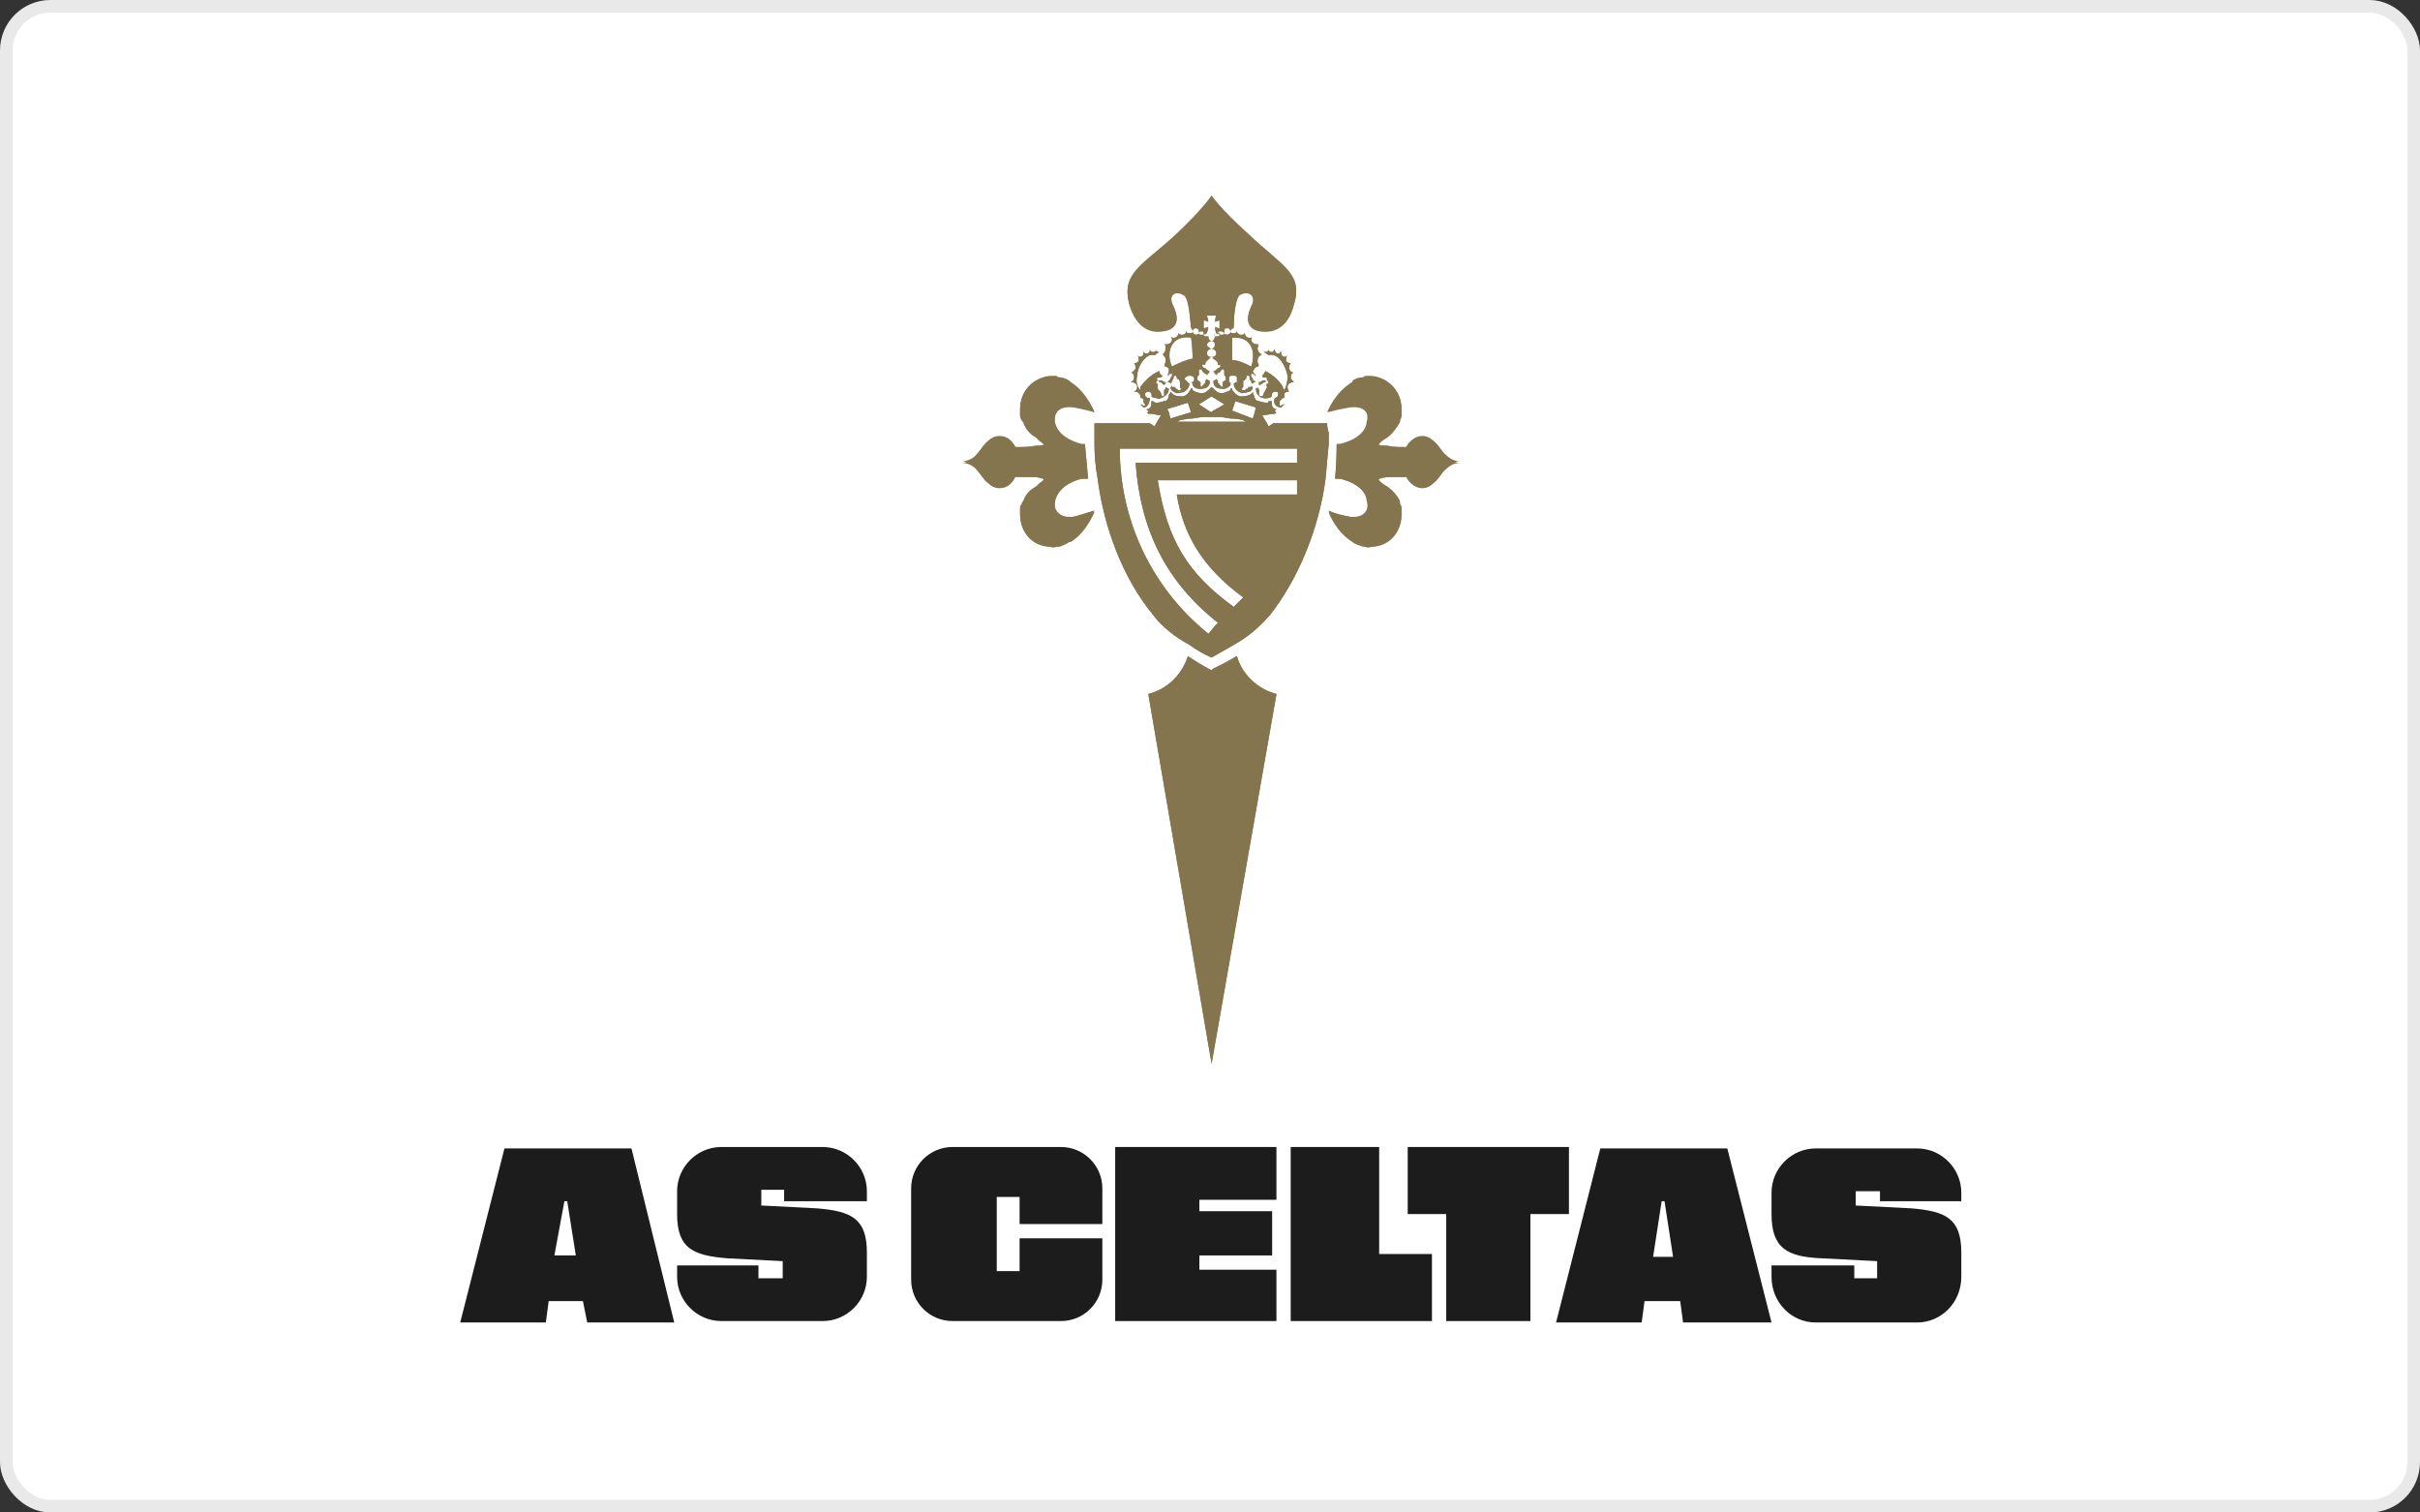
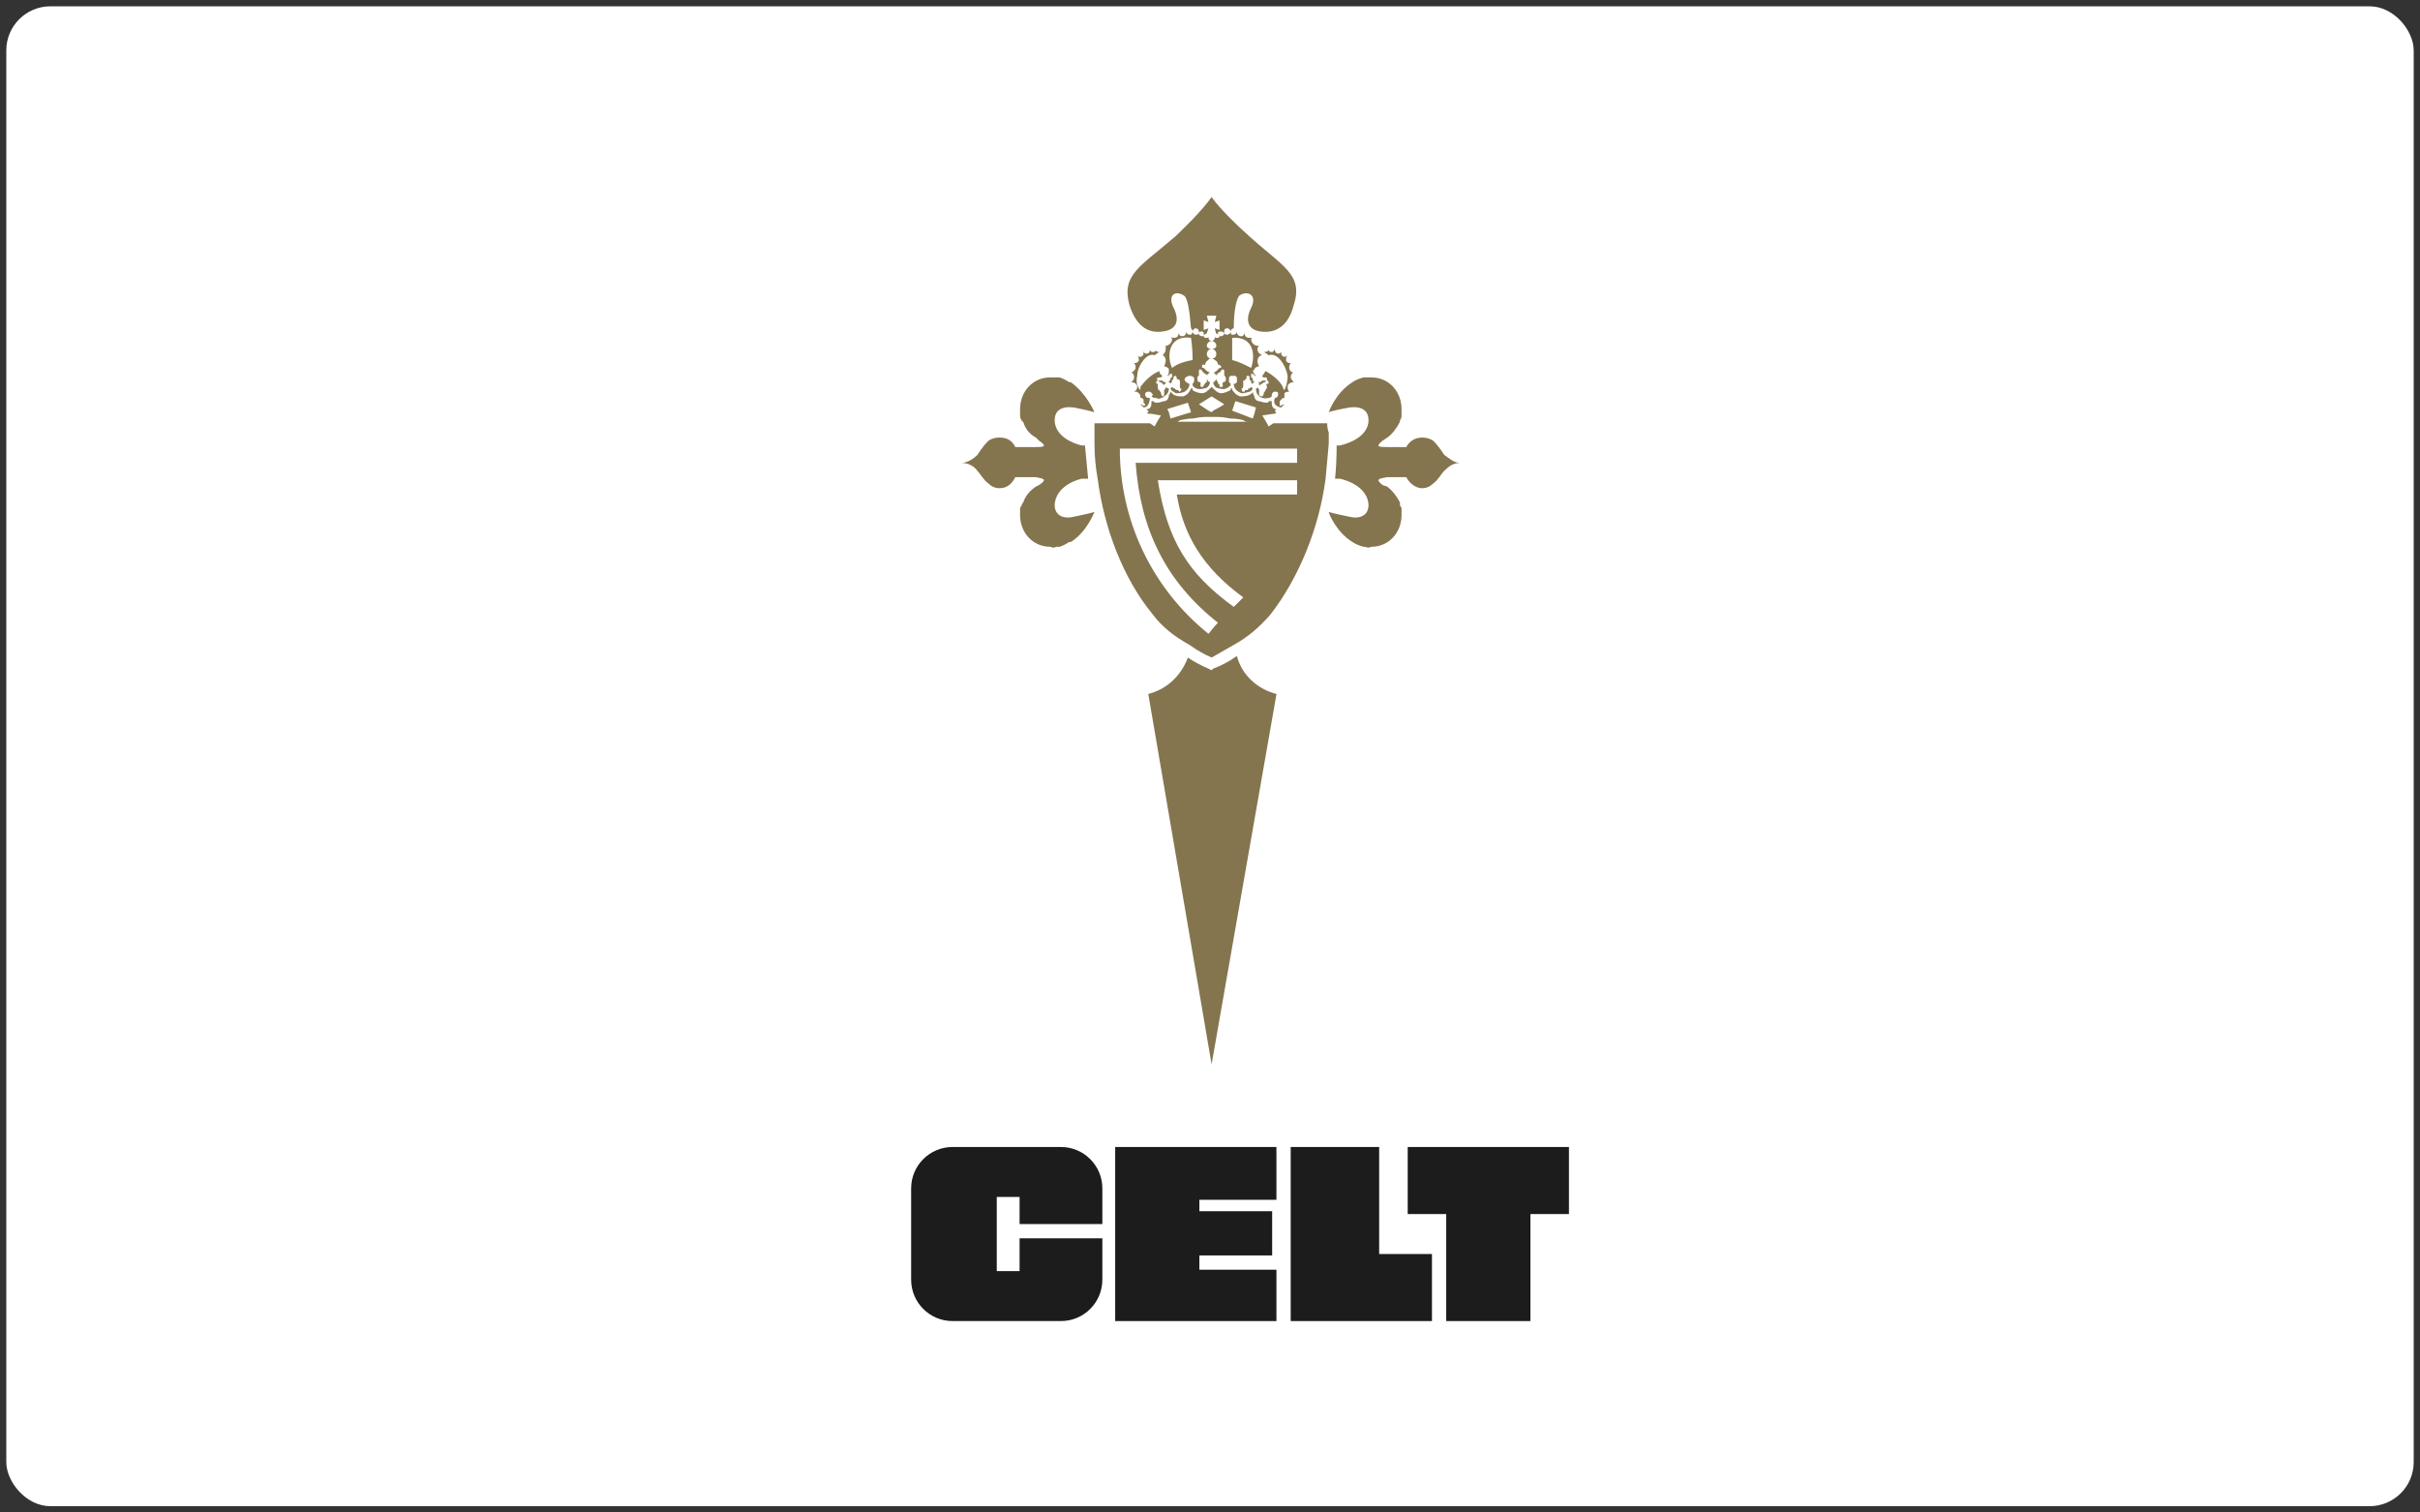
<svg xmlns="http://www.w3.org/2000/svg" width="192" height="120" viewBox="0 0 192 120" fill="none">
  <rect x="0" y="0" width="192" height="120" fill="#333333" stroke="none" />
  <rect x="0.5" y="0.5" width="191" height="119" rx="3.5" fill="white" />
-   <rect x="0.5" y="0.5" width="191" height="119" rx="3.5" stroke="#E9E9E9" />
-   <path fill-rule="evenodd" clip-rule="evenodd" d="M133.306 103.228H130.476L130.25 104.926H123.457L126.967 91.115H137.042L140.551 104.926H133.533L133.306 103.228ZM132.74 99.719L132.061 95.304H131.834L131.155 99.719H132.74ZM140.551 100.398H147.117V101.417H148.929V100.059L144.514 99.832C141.797 99.719 140.551 99.04 140.551 96.323V94.625C140.551 92.7 142.136 91.115 144.061 91.115H152.099C154.023 91.115 155.608 92.7 155.608 94.625V95.304H149.155V94.511H147.231V95.644L151.646 95.87C154.363 96.096 155.608 96.662 155.608 99.379V101.304C155.608 103.342 154.023 104.926 152.099 104.926H144.061C142.136 104.926 140.551 103.342 140.551 101.304V100.398ZM46.249 103.228H43.532L43.306 104.926H36.514L40.023 91.115H50.099L53.495 104.926H46.589L46.249 103.228ZM45.684 99.606L45.004 95.304H44.778L43.985 99.606H45.684ZM53.721 100.398H60.174V101.417H62.099V100.059L57.684 99.832C54.967 99.606 53.721 99.04 53.721 96.323V94.511C53.721 92.587 55.306 91.002 57.231 91.002H65.268C67.193 91.002 68.778 92.587 68.778 94.511V95.304H62.212V94.398H60.401V95.644L64.816 95.87C67.532 96.096 68.778 96.662 68.778 99.379V101.304C68.778 103.228 67.193 104.813 65.268 104.813H57.231C55.306 104.813 53.721 103.228 53.721 101.304V100.398Z" fill="#1C1C1C" />
  <path d="M75.572 91.002C73.761 91.002 72.289 92.474 72.289 94.285V101.53C72.289 103.342 73.761 104.813 75.572 104.813H84.176C85.987 104.813 87.459 103.342 87.459 101.53V98.247H80.893V100.851H79.082V94.964H80.893V97.115H87.459V94.285C87.459 92.474 85.987 91.002 84.176 91.002H75.572Z" fill="#1C1C1C" />
  <path d="M95.157 96.096V95.191H101.27V91.002H88.478V104.813H101.27V100.738H95.157V99.606H100.931V96.096H95.157Z" fill="#1C1C1C" />
  <path d="M113.61 104.813V99.493H109.421V91.002H102.403V104.813H113.61Z" fill="#1C1C1C" />
  <path d="M121.421 96.323H124.478V91.002H111.686V96.323H114.742V104.813H121.421V96.323Z" fill="#1C1C1C" />
  <path fill-rule="evenodd" clip-rule="evenodd" d="M89.597 24.166C88.969 21.78 90.476 21.152 93.239 18.767C95.499 16.632 96.127 15.627 96.127 15.627C96.127 15.627 96.755 16.632 99.141 18.767C101.778 21.152 103.41 21.78 102.657 24.166C102.155 26.176 100.899 26.427 100.02 26.301C99.015 26.176 98.764 25.422 99.266 24.418C99.769 23.413 99.015 23.036 98.387 23.413C98.136 23.538 97.885 24.543 97.885 26.05C97.759 26.05 97.634 26.176 97.634 26.301C97.634 26.469 97.676 26.552 97.759 26.552C97.843 26.552 97.885 26.552 97.885 26.552C98.01 26.552 98.136 26.427 98.136 26.301C98.136 26.552 98.262 26.678 98.513 26.678C98.597 26.678 98.68 26.594 98.764 26.427C98.764 26.427 98.764 26.469 98.764 26.552C98.764 26.678 98.89 26.804 99.141 26.804C99.224 26.804 99.308 26.804 99.392 26.804C99.308 26.804 99.266 26.845 99.266 26.929C99.266 27.18 99.517 27.431 99.769 27.431C99.769 27.431 99.811 27.431 99.894 27.431C99.811 27.515 99.769 27.599 99.769 27.683C99.769 27.934 99.894 28.059 100.145 28.185C99.894 28.185 99.769 28.436 99.769 28.687C99.769 28.771 99.811 28.897 99.894 29.064C99.769 29.064 99.517 29.19 99.517 29.315C99.434 29.399 99.392 29.441 99.392 29.441C99.476 29.608 99.559 29.734 99.643 29.817C99.559 29.817 99.517 29.817 99.517 29.817C99.517 29.692 99.517 29.692 99.392 29.692C99.308 29.608 99.266 29.608 99.266 29.692C99.266 29.692 99.266 29.734 99.266 29.817C99.266 29.817 99.266 29.817 99.266 29.943C99.392 29.943 99.392 30.069 99.392 30.069C99.392 30.194 99.392 30.194 99.517 30.32H99.643C99.476 30.32 99.392 30.362 99.392 30.445C99.308 30.445 99.266 30.404 99.266 30.32C99.266 30.32 99.266 30.278 99.266 30.194C99.183 30.194 99.141 30.152 99.141 30.069C99.141 30.069 99.141 30.027 99.141 29.943C99.141 29.859 99.099 29.817 99.015 29.817C98.89 29.817 98.89 29.817 98.89 30.069C98.806 30.069 98.764 30.11 98.764 30.194C98.764 30.194 98.722 30.194 98.638 30.194C98.638 30.194 98.638 30.236 98.638 30.32C98.638 30.32 98.638 30.404 98.638 30.571C98.638 30.571 98.638 30.613 98.638 30.697C98.513 30.822 98.638 30.822 98.513 30.822C98.513 30.948 98.513 31.073 98.638 31.073C98.722 31.073 98.764 31.073 98.764 31.073C98.764 30.99 98.764 30.948 98.764 30.948C98.848 30.948 98.89 30.948 98.89 30.948C98.89 30.948 98.931 30.948 99.015 30.948C99.015 30.864 99.015 30.822 99.015 30.822C99.099 30.822 99.141 30.822 99.141 30.822L99.266 30.697C99.35 30.78 99.392 30.822 99.392 30.822C99.308 30.99 99.224 31.073 99.141 31.073C98.89 31.157 98.68 31.199 98.513 31.199C98.136 31.073 97.885 30.822 97.885 30.445C97.969 30.445 98.01 30.445 98.01 30.445C98.01 30.445 98.052 30.404 98.136 30.32C98.136 30.32 98.136 30.278 98.136 30.194V30.069C98.136 29.985 98.136 29.943 98.136 29.943C98.052 29.859 98.01 29.817 98.01 29.817C98.01 29.817 97.969 29.817 97.885 29.817C97.801 29.817 97.759 29.817 97.759 29.817C97.759 29.817 97.718 29.817 97.634 29.817C97.634 29.817 97.592 29.859 97.508 29.943C97.508 29.943 97.508 29.985 97.508 30.069C97.508 30.152 97.508 30.194 97.508 30.194C97.508 30.278 97.508 30.32 97.508 30.32C97.592 30.404 97.634 30.445 97.634 30.445C97.634 30.529 97.634 30.571 97.634 30.571C97.383 30.822 97.131 30.948 96.755 30.822C96.378 30.822 96.252 30.445 96.252 30.32C96.336 30.32 96.42 30.236 96.504 30.069C96.504 30.152 96.545 30.236 96.629 30.32C96.629 30.32 96.629 30.362 96.629 30.445C96.713 30.445 96.755 30.487 96.755 30.571C96.755 30.571 96.755 30.613 96.755 30.697C96.755 30.697 96.797 30.697 96.88 30.697C96.964 30.697 97.006 30.697 97.006 30.697C97.006 30.697 97.006 30.655 97.006 30.571C97.006 30.571 97.006 30.445 97.006 30.32C97.09 30.32 97.131 30.32 97.131 30.32C97.215 30.236 97.257 30.194 97.257 30.194C97.257 30.11 97.257 30.069 97.257 30.069C97.257 29.901 97.215 29.817 97.131 29.817C97.131 29.817 97.131 29.776 97.131 29.692C97.131 29.692 97.131 29.566 97.131 29.441C97.131 29.357 97.09 29.315 97.006 29.315C96.922 29.315 96.88 29.357 96.88 29.441C96.88 29.441 96.838 29.483 96.755 29.566C96.671 29.566 96.629 29.566 96.629 29.566C96.629 29.65 96.629 29.692 96.629 29.692C96.545 29.692 96.504 29.692 96.504 29.692C96.504 29.776 96.504 29.817 96.504 29.817C96.42 29.65 96.336 29.566 96.252 29.566C96.378 29.566 96.504 29.441 96.504 29.441C96.629 29.315 96.629 29.315 96.755 29.19C96.838 29.19 96.88 29.19 96.88 29.19V29.064C96.88 29.064 96.838 29.022 96.755 28.938C96.755 28.938 96.713 28.938 96.629 28.938C96.629 28.771 96.545 28.645 96.378 28.562C96.294 28.478 96.21 28.436 96.127 28.436C96.378 28.436 96.504 28.311 96.504 28.059C96.504 27.934 96.378 27.683 96.127 27.683C96.378 27.683 96.504 27.557 96.504 27.431C96.504 27.18 96.252 27.055 96.127 27.055C96.001 27.055 95.75 27.18 95.75 27.431C95.75 27.557 95.876 27.683 96.127 27.683C95.876 27.683 95.75 27.934 95.75 28.059C95.75 28.311 95.876 28.436 96.127 28.436C95.959 28.436 95.876 28.478 95.876 28.562C95.708 28.645 95.624 28.771 95.624 28.938C95.541 28.938 95.457 28.938 95.373 28.938C95.373 29.022 95.373 29.064 95.373 29.064V29.19C95.373 29.19 95.415 29.19 95.499 29.19C95.624 29.315 95.624 29.315 95.75 29.441C95.75 29.441 95.834 29.483 96.001 29.566C95.918 29.566 95.834 29.65 95.75 29.817C95.75 29.817 95.75 29.776 95.75 29.692C95.624 29.692 95.624 29.692 95.499 29.566C95.415 29.483 95.373 29.441 95.373 29.441C95.373 29.315 95.248 29.315 95.248 29.315C95.122 29.315 95.122 29.315 95.122 29.441C95.122 29.566 95.122 29.692 95.122 29.692C95.122 29.776 95.122 29.817 95.122 29.817C94.997 29.817 94.997 29.943 94.997 30.069C94.997 30.32 95.122 30.32 95.248 30.32C95.248 30.445 95.248 30.571 95.248 30.571C95.248 30.697 95.248 30.697 95.373 30.697C95.457 30.697 95.499 30.655 95.499 30.571C95.624 30.445 95.624 30.32 95.75 30.32C95.75 30.236 95.75 30.152 95.75 30.069C95.834 30.236 95.918 30.32 96.001 30.32C96.001 30.445 95.876 30.822 95.499 30.822C95.122 30.948 94.745 30.822 94.62 30.571C94.62 30.571 94.62 30.529 94.62 30.445C94.704 30.362 94.745 30.278 94.745 30.194C94.745 30.194 94.745 30.152 94.745 30.069C94.745 29.943 94.62 29.817 94.369 29.817C94.243 29.817 93.992 29.943 93.992 30.069C93.992 30.152 93.992 30.194 93.992 30.194C94.118 30.32 94.243 30.445 94.369 30.445C94.369 30.697 94.243 30.906 93.992 31.073C93.825 31.157 93.615 31.199 93.364 31.199C93.28 31.199 93.197 31.157 93.113 31.073C93.029 31.073 92.945 30.99 92.862 30.822C92.862 30.822 92.904 30.78 92.987 30.697C93.113 30.822 93.113 30.822 93.239 30.822C93.239 30.948 93.364 30.948 93.49 30.948C93.49 30.948 93.49 31.073 93.615 31.073C93.615 31.073 93.741 30.948 93.741 30.822C93.615 30.822 93.615 30.822 93.615 30.697V30.571C93.615 30.32 93.615 30.32 93.615 30.194C93.49 30.069 93.364 30.069 93.364 30.069C93.364 29.817 93.239 29.817 93.239 29.817C93.239 29.817 93.113 29.817 93.113 29.943C93.113 30.027 93.071 30.11 92.987 30.194C92.987 30.278 92.945 30.362 92.862 30.445C92.862 30.362 92.778 30.32 92.611 30.32H92.736C92.736 30.194 92.862 30.194 92.862 30.069C92.862 30.069 92.862 29.943 92.987 29.943C92.987 29.817 92.987 29.817 92.987 29.817C92.987 29.734 92.987 29.692 92.987 29.692C92.987 29.608 92.945 29.608 92.862 29.692C92.736 29.692 92.736 29.692 92.736 29.817C92.736 29.817 92.694 29.817 92.611 29.817C92.694 29.734 92.736 29.608 92.736 29.441C92.736 29.357 92.736 29.315 92.736 29.315C92.736 29.19 92.485 29.064 92.359 29.064C92.443 28.897 92.485 28.729 92.485 28.562C92.485 28.436 92.359 28.185 92.234 28.185C92.359 28.059 92.485 27.934 92.485 27.683C92.485 27.599 92.485 27.515 92.485 27.431C92.736 27.431 92.987 27.18 92.987 26.929C92.987 26.845 92.945 26.762 92.862 26.678C92.945 26.762 93.029 26.804 93.113 26.804C93.364 26.804 93.49 26.678 93.49 26.552C93.49 26.469 93.49 26.427 93.49 26.427C93.573 26.594 93.657 26.678 93.741 26.678C93.992 26.678 94.118 26.552 94.118 26.301C94.118 26.427 94.243 26.552 94.369 26.552C94.452 26.552 94.494 26.552 94.494 26.552C94.578 26.469 94.62 26.385 94.62 26.301C94.62 26.218 94.578 26.134 94.494 26.05C94.369 24.669 94.243 23.538 93.866 23.413C93.239 23.036 92.611 23.413 93.113 24.418C93.615 25.422 93.364 26.176 92.234 26.301C91.355 26.427 90.225 26.176 89.597 24.166ZM95.122 26.427C95.122 26.427 95.122 26.469 95.122 26.552C95.122 26.552 95.248 26.678 95.373 26.678C95.457 26.678 95.499 26.636 95.499 26.552C95.499 26.427 95.499 26.301 95.373 26.301C95.206 26.301 95.122 26.343 95.122 26.427ZM95.499 26.176L95.876 26.05L95.75 26.427C95.666 26.511 95.583 26.552 95.499 26.552C95.499 26.636 95.499 26.678 95.499 26.678C95.499 26.804 95.624 26.804 95.75 26.804C95.834 26.804 95.876 26.762 95.876 26.678C95.876 26.762 95.876 26.804 95.876 26.804C95.876 26.929 96.001 27.055 96.127 27.055C96.252 27.055 96.378 26.929 96.378 26.804C96.378 26.804 96.378 26.762 96.378 26.678C96.378 26.678 96.336 26.678 96.252 26.678H96.378C96.378 26.762 96.42 26.804 96.504 26.804C96.629 26.804 96.755 26.804 96.755 26.678C96.755 26.678 96.755 26.636 96.755 26.552C96.671 26.552 96.587 26.511 96.504 26.427C96.504 26.427 96.504 26.469 96.504 26.552L96.378 26.05L96.755 26.176V25.422L96.378 25.548L96.504 25.046H95.75L95.876 25.548L95.499 25.422V26.176ZM96.629 26.427C96.629 26.511 96.671 26.552 96.755 26.552C96.755 26.636 96.797 26.678 96.88 26.678C97.006 26.678 97.131 26.552 97.131 26.427C97.048 26.343 96.964 26.301 96.88 26.301C96.755 26.301 96.629 26.301 96.629 26.427ZM97.131 26.301C97.131 26.385 97.131 26.427 97.131 26.427C97.131 26.511 97.215 26.552 97.383 26.552C97.508 26.552 97.634 26.427 97.634 26.301C97.634 26.176 97.508 26.05 97.383 26.05C97.131 26.05 97.131 26.176 97.131 26.301ZM97.759 28.562C98.262 28.687 98.764 28.938 99.266 29.19C99.643 28.059 99.392 26.678 97.759 26.804C97.759 27.39 97.759 27.976 97.759 28.562ZM94.62 28.562C94.62 27.976 94.578 27.39 94.494 26.804C92.862 26.552 92.485 28.059 92.987 29.19C93.49 28.813 93.992 28.687 94.62 28.562ZM94.62 26.301C94.62 26.427 94.745 26.552 94.871 26.552C95.038 26.552 95.122 26.511 95.122 26.427C95.122 26.427 95.122 26.385 95.122 26.301C95.122 26.176 94.997 26.05 94.871 26.05C94.745 26.05 94.62 26.176 94.62 26.301ZM101.276 55.059L96.127 84.445L91.104 55.059C92.611 54.682 93.741 53.552 94.243 52.171C94.745 52.506 95.29 52.799 95.876 53.05L96.127 53.175L96.252 53.05C96.922 52.799 97.55 52.464 98.136 52.045C98.513 53.552 99.769 54.682 101.276 55.059ZM83.694 33.585C83.945 34.966 85.829 35.343 85.829 35.343H86.08C86.164 36.264 86.248 37.143 86.332 37.98H85.829C85.829 37.98 83.945 38.357 83.694 39.864C83.569 40.743 84.197 41.245 85.201 40.994C86.457 40.743 86.834 40.617 86.834 40.617C86.834 40.617 86.206 42.25 84.95 43.003H84.825C84.573 43.171 84.322 43.296 84.071 43.38C83.987 43.38 83.904 43.38 83.82 43.38C83.653 43.464 83.485 43.464 83.318 43.38C81.936 43.38 80.932 42.25 80.932 40.868C80.932 40.701 80.932 40.534 80.932 40.366C80.932 40.282 80.974 40.199 81.057 40.115C81.057 40.031 81.099 39.948 81.183 39.864C81.35 39.362 81.685 38.943 82.187 38.608L82.439 38.483C83.192 37.98 82.69 37.98 82.187 37.855C81.685 37.855 80.806 37.855 80.555 37.855C80.304 38.357 79.927 38.734 79.299 38.734C78.964 38.734 78.671 38.608 78.42 38.357C78.043 38.106 77.792 37.603 77.541 37.352C77.29 36.976 76.787 36.724 76.285 36.724C76.787 36.724 77.29 36.348 77.541 36.096C77.792 35.72 78.043 35.343 78.42 34.966C78.671 34.799 78.964 34.715 79.299 34.715C79.927 34.715 80.304 34.966 80.555 35.469C80.806 35.469 81.685 35.469 82.187 35.469C82.69 35.469 83.192 35.469 82.439 34.966L82.187 34.715C81.685 34.464 81.308 33.962 81.183 33.459C81.099 33.459 81.057 33.417 81.057 33.334C80.974 33.25 80.932 33.124 80.932 32.957C80.932 32.79 80.932 32.622 80.932 32.455C80.932 31.073 81.936 29.943 83.318 29.943C83.485 29.943 83.653 29.943 83.82 29.943C83.904 29.943 83.987 29.943 84.071 29.943C84.322 30.027 84.573 30.152 84.825 30.32H84.95C86.206 31.199 86.834 32.706 86.834 32.706C86.834 32.706 86.457 32.58 85.201 32.329C84.197 32.203 83.569 32.58 83.694 33.585ZM115.843 36.724C115.341 36.724 114.964 36.976 114.587 37.352C114.336 37.603 114.085 38.106 113.708 38.357C113.457 38.608 113.164 38.734 112.829 38.734C112.327 38.734 111.824 38.357 111.573 37.855C111.322 37.855 110.443 37.855 110.066 37.855C109.438 37.98 109.062 37.98 109.689 38.483L110.066 38.608C110.485 38.943 110.82 39.362 111.071 39.864C111.071 39.948 111.071 40.031 111.071 40.115C111.155 40.199 111.196 40.282 111.196 40.366C111.196 40.534 111.196 40.701 111.196 40.868C111.196 42.25 110.192 43.38 108.81 43.38C108.643 43.464 108.475 43.464 108.308 43.38C108.224 43.38 108.182 43.38 108.182 43.38C107.848 43.296 107.555 43.171 107.303 43.003C106.048 42.25 105.42 40.743 105.42 40.617C105.42 40.617 105.796 40.743 107.052 40.994C108.057 41.245 108.685 40.743 108.559 39.864C108.308 38.357 106.299 37.98 106.299 37.98H105.922C106.006 37.143 106.048 36.264 106.048 35.343H106.299C106.299 35.343 108.308 34.966 108.559 33.585C108.685 32.58 108.057 32.203 107.052 32.329C105.671 32.58 105.42 32.706 105.42 32.706C105.42 32.706 105.922 31.199 107.303 30.32C107.555 30.152 107.848 30.027 108.182 29.943C108.182 29.943 108.224 29.943 108.308 29.943C108.475 29.943 108.643 29.943 108.81 29.943C110.192 29.943 111.196 31.073 111.196 32.455C111.196 32.622 111.196 32.79 111.196 32.957C111.196 33.124 111.155 33.25 111.071 33.334C111.071 33.417 111.071 33.459 111.071 33.459C110.82 33.962 110.443 34.464 110.066 34.715L109.689 34.966C109.062 35.469 109.438 35.469 110.066 35.469C110.443 35.469 111.322 35.469 111.573 35.469C111.824 34.966 112.327 34.715 112.829 34.715C113.164 34.715 113.457 34.799 113.708 34.966C114.085 35.343 114.336 35.72 114.587 36.096C114.964 36.348 115.341 36.724 115.843 36.724Z" fill="#84754F" />
-   <path fill-rule="evenodd" clip-rule="evenodd" d="M105.417 35.216C105.333 36.137 105.249 37.058 105.166 37.979C104.663 41.872 103.031 45.891 100.77 48.779C99.891 49.784 99.012 50.537 97.882 51.165C97.296 51.5 96.71 51.835 96.124 52.17C95.538 51.919 94.952 51.584 94.366 51.165C93.236 50.537 92.231 49.784 91.478 48.779C89.091 45.891 87.585 41.872 87.082 37.979C86.915 37.058 86.831 36.137 86.831 35.216C86.831 34.965 86.831 34.672 86.831 34.337C86.831 34.086 86.831 33.835 86.831 33.584H91.226L91.603 33.835L91.729 33.584L92.105 32.956C92.105 32.956 91.98 32.956 91.352 32.83C91.352 32.83 91.31 32.83 91.226 32.83C91.143 32.83 91.101 32.83 91.101 32.83L90.975 32.705C91.059 32.705 91.101 32.705 91.101 32.705V32.579C91.017 32.579 90.975 32.537 90.975 32.454C91.059 32.454 91.101 32.454 91.101 32.454C91.352 32.328 91.352 32.077 91.352 31.951C91.352 31.868 91.352 31.826 91.352 31.826C91.436 31.826 91.478 31.826 91.478 31.826C91.561 31.91 91.645 31.951 91.729 31.951C91.896 31.951 92.105 31.91 92.357 31.826C92.608 31.826 92.733 31.575 92.733 31.323C92.817 31.24 92.859 31.156 92.859 31.072C92.859 31.072 92.901 31.114 92.984 31.198C93.068 31.282 93.11 31.323 93.11 31.323C93.361 31.449 93.612 31.449 93.864 31.449C94.24 31.323 94.366 31.072 94.491 30.821C94.491 30.821 94.533 30.821 94.617 30.821C94.617 30.821 94.617 30.863 94.617 30.947C94.743 31.072 95.119 31.198 95.371 31.198C95.622 31.198 95.873 30.947 95.998 30.821C96.082 30.737 96.124 30.696 96.124 30.696C96.124 30.696 96.166 30.737 96.25 30.821C96.375 30.947 96.626 31.198 96.877 31.198C97.129 31.198 97.38 31.072 97.631 30.947C97.631 30.947 97.631 30.905 97.631 30.821C97.631 30.821 97.673 30.821 97.757 30.821C97.757 30.821 97.757 30.863 97.757 30.947C97.882 31.072 98.008 31.323 98.384 31.449C98.636 31.449 98.887 31.449 99.138 31.323C99.305 31.24 99.389 31.156 99.389 31.072C99.389 31.156 99.431 31.282 99.515 31.449C99.515 31.575 99.64 31.826 99.891 31.826C100.143 31.91 100.352 31.951 100.519 31.951C100.603 31.951 100.645 31.91 100.645 31.826C100.729 31.826 100.812 31.826 100.896 31.826C100.896 31.826 100.896 31.868 100.896 31.951C100.896 32.077 100.896 32.328 101.147 32.454C101.147 32.454 101.189 32.454 101.273 32.454C101.189 32.537 101.147 32.579 101.147 32.579C101.147 32.663 101.189 32.705 101.273 32.705L101.147 32.83C101.147 32.83 101.105 32.83 101.022 32.83C100.268 32.956 100.143 32.956 100.143 32.956L100.519 33.584L100.645 33.835L101.022 33.584H105.291C105.291 33.835 105.333 34.086 105.417 34.337C105.417 34.672 105.417 34.965 105.417 35.216ZM96.626 49.407C92.482 46.142 90.473 41.998 90.096 36.723H102.905V35.593H88.84C88.84 41.244 91.352 46.644 95.873 50.286C95.998 50.16 96.25 49.784 96.626 49.407ZM92.608 32.454L92.733 32.705L92.859 33.207L94.491 32.705L94.24 31.951L92.608 32.454ZM93.612 33.333C93.529 33.416 93.445 33.458 93.361 33.458H99.012C98.845 33.458 98.719 33.416 98.636 33.333C98.301 33.249 97.966 33.207 97.631 33.207C97.212 33.123 96.877 33.082 96.626 33.082C96.459 33.082 96.291 33.082 96.124 33.082C95.957 33.082 95.789 33.082 95.622 33.082C95.371 33.082 95.036 33.123 94.617 33.207C94.366 33.207 94.031 33.249 93.612 33.333ZM95.119 32.077L95.873 32.579L96.124 32.705C96.208 32.621 96.25 32.579 96.25 32.579C96.584 32.412 96.877 32.244 97.129 32.077L96.124 31.449L95.119 32.077ZM97.757 32.579L99.389 33.207L99.515 32.83L99.64 32.328L98.008 31.826L97.757 32.579ZM102.905 38.105H91.854C92.608 42.877 94.24 45.514 97.882 48.151C98.133 47.9 98.384 47.649 98.636 47.398C95.371 45.012 93.864 42.374 93.361 39.235H102.905V38.105ZM102.403 29.942C102.403 30.068 102.529 30.193 102.654 30.319C102.403 30.319 102.152 30.444 102.152 30.696C102.152 30.863 102.194 30.989 102.277 31.072C102.11 31.072 101.984 31.114 101.901 31.198C101.901 31.282 101.901 31.365 101.901 31.449C101.901 31.449 101.901 31.491 101.901 31.575C101.817 31.575 101.775 31.575 101.775 31.575C101.649 31.7 101.65 31.7 101.65 31.7C101.65 31.7 101.608 31.742 101.524 31.826V31.951C101.524 32.035 101.524 32.077 101.524 32.077C101.524 32.161 101.524 32.203 101.524 32.203C101.65 32.203 101.775 32.077 101.901 32.077C101.817 32.161 101.733 32.244 101.65 32.328C101.398 32.328 101.231 32.244 101.147 32.077C101.063 31.91 101.063 31.742 101.147 31.575C101.273 31.575 101.398 31.449 101.398 31.323C101.398 31.323 101.398 31.282 101.398 31.198C101.398 31.114 101.315 31.072 101.147 31.072C101.022 31.072 100.896 31.198 100.896 31.323C100.896 31.407 100.896 31.449 100.896 31.449C100.812 31.533 100.729 31.575 100.645 31.575C100.143 31.7 99.64 31.449 99.64 30.821C99.724 30.821 99.766 30.779 99.766 30.696C99.766 30.821 99.891 30.821 99.891 30.947C99.891 31.072 99.891 31.198 99.891 31.323C99.891 31.449 100.017 31.449 100.143 31.449C100.143 31.449 100.268 31.323 100.268 31.198C100.268 31.072 100.394 31.072 100.394 30.947C100.394 30.947 100.519 30.821 100.519 30.696C100.519 30.57 100.394 30.57 100.519 30.444C100.519 30.444 100.519 30.444 100.645 30.444C100.645 30.319 100.645 30.193 100.519 30.193C100.394 30.193 100.394 30.193 100.394 30.319C100.268 30.319 100.268 30.319 100.143 30.444C100.017 30.444 100.017 30.57 99.891 30.57C99.891 30.486 99.891 30.444 99.891 30.444C99.891 30.361 99.85 30.319 99.766 30.319H99.891C100.017 30.319 100.017 30.319 100.143 30.193C100.268 30.193 100.268 30.193 100.394 30.193C100.394 30.193 100.394 30.193 100.519 30.193C100.519 30.068 100.519 30.068 100.519 30.068C100.519 29.984 100.477 29.942 100.394 29.942C100.268 29.942 100.268 29.942 100.268 29.942C100.143 29.942 100.143 29.817 100.143 29.817C100.226 29.733 100.31 29.607 100.394 29.44C100.896 29.691 101.524 30.193 101.775 30.696C101.775 30.779 101.817 30.863 101.901 30.947C102.026 30.696 102.152 30.319 102.152 29.817C102.026 29.063 101.398 27.933 100.645 28.184C100.561 28.1 100.436 28.017 100.268 27.933C100.436 27.933 100.561 27.891 100.645 27.807C100.645 27.807 100.645 27.765 100.645 27.682C100.645 27.849 100.729 27.933 100.896 27.933C100.98 27.933 101.063 27.849 101.147 27.682C101.147 27.765 101.147 27.807 101.147 27.807C101.147 27.933 101.273 28.058 101.398 28.058C101.482 28.058 101.566 27.975 101.65 27.807C101.65 27.891 101.65 27.933 101.65 27.933C101.65 27.933 101.65 27.975 101.65 28.058C101.65 28.184 101.775 28.309 101.901 28.309C101.984 28.309 102.068 28.268 102.152 28.184C102.068 28.268 102.026 28.393 102.026 28.561C102.026 28.686 102.152 28.812 102.403 28.812C102.319 28.896 102.277 29.021 102.277 29.189C102.277 29.314 102.403 29.565 102.654 29.565C102.529 29.565 102.403 29.691 102.403 29.942ZM91.352 31.449C91.352 31.449 91.352 31.407 91.352 31.323C91.352 31.198 91.226 31.072 91.101 31.072C91.017 31.072 90.933 31.114 90.85 31.198C90.85 31.282 90.85 31.323 90.85 31.323C90.85 31.449 90.975 31.575 91.101 31.575C91.184 31.575 91.226 31.575 91.226 31.575C91.226 31.742 91.184 31.91 91.101 32.077C91.017 32.244 90.891 32.328 90.724 32.328C90.64 32.244 90.557 32.161 90.473 32.077C90.599 32.077 90.724 32.203 90.724 32.203C90.808 32.203 90.85 32.161 90.85 32.077C90.85 32.077 90.808 32.035 90.724 31.951V31.826C90.724 31.742 90.724 31.7 90.724 31.7C90.724 31.7 90.724 31.7 90.599 31.575C90.515 31.575 90.473 31.575 90.473 31.575C90.473 31.491 90.473 31.449 90.473 31.449C90.473 31.365 90.431 31.282 90.347 31.198C90.264 31.114 90.18 31.072 90.096 31.072C90.096 31.072 90.054 31.072 89.971 31.072C90.138 30.989 90.222 30.863 90.222 30.696C90.222 30.444 89.971 30.319 89.719 30.319C89.887 30.235 89.971 30.11 89.971 29.942C89.971 29.691 89.845 29.565 89.719 29.565C89.845 29.565 90.096 29.314 90.096 29.189C90.096 29.021 90.054 28.896 89.971 28.812C90.222 28.812 90.347 28.686 90.347 28.561C90.347 28.393 90.305 28.268 90.222 28.184C90.222 28.268 90.305 28.309 90.473 28.309C90.599 28.309 90.724 28.184 90.724 28.058C90.724 27.975 90.724 27.933 90.724 27.933C90.724 27.849 90.724 27.807 90.724 27.807C90.724 27.975 90.808 28.058 90.975 28.058C91.101 28.058 91.226 27.933 91.226 27.807C91.226 27.807 91.226 27.765 91.226 27.682C91.226 27.849 91.31 27.933 91.478 27.933C91.561 27.933 91.645 27.891 91.729 27.807C91.729 27.891 91.812 27.933 91.98 27.933C91.812 28.017 91.687 28.1 91.603 28.184C90.975 27.933 90.222 29.063 90.222 29.817C90.096 30.319 90.222 30.696 90.473 30.947C90.473 30.863 90.473 30.779 90.473 30.696C90.85 30.193 91.352 29.691 91.98 29.44C91.98 29.607 92.064 29.733 92.231 29.817L92.105 29.942C91.98 29.942 91.98 29.942 91.98 29.942C91.896 29.942 91.812 29.984 91.729 30.068C91.729 30.068 91.854 30.068 91.854 30.193C91.854 30.193 91.854 30.193 91.98 30.193C92.105 30.193 92.105 30.193 92.231 30.193C92.231 30.277 92.315 30.319 92.482 30.319C92.482 30.319 92.482 30.361 92.482 30.444C92.398 30.444 92.357 30.486 92.357 30.57L92.231 30.444C92.105 30.319 92.105 30.319 91.98 30.319C91.98 30.193 91.854 30.193 91.854 30.193C91.729 30.193 91.729 30.319 91.729 30.444C91.729 30.444 91.729 30.444 91.854 30.444C91.854 30.57 91.854 30.57 91.854 30.696C91.854 30.821 91.854 30.947 91.854 30.947C91.98 31.072 92.105 31.072 92.105 31.198C92.105 31.323 92.231 31.449 92.231 31.449C92.231 31.449 92.357 31.449 92.357 31.323C92.357 31.198 92.357 31.072 92.357 30.947C92.482 30.821 92.482 30.821 92.482 30.696C92.566 30.779 92.65 30.821 92.733 30.821C92.733 31.072 92.608 31.323 92.357 31.449C92.273 31.533 92.189 31.575 92.105 31.575C92.022 31.658 91.896 31.658 91.729 31.575C91.561 31.575 91.436 31.533 91.352 31.449Z" fill="#84754F" />
-   <path fill-rule="evenodd" clip-rule="evenodd" d="M89.597 24.166C88.969 21.654 90.476 21.152 93.239 18.64C95.499 16.506 96.127 15.501 96.127 15.501C96.127 15.501 96.755 16.506 99.141 18.64C101.778 21.152 103.41 21.654 102.657 24.166C102.155 26.175 100.899 26.301 100.02 26.175C99.015 26.05 98.764 25.422 99.266 24.292C99.769 23.413 99.015 23.036 98.387 23.287C98.136 23.413 97.885 24.543 97.885 25.924C97.759 25.924 97.634 26.05 97.634 26.175C97.634 26.259 97.634 26.301 97.634 26.301C97.634 26.385 97.676 26.426 97.759 26.426C97.843 26.426 97.885 26.426 97.885 26.426C98.01 26.426 98.136 26.426 98.136 26.175C98.136 26.426 98.262 26.552 98.513 26.552C98.597 26.552 98.68 26.51 98.764 26.426C98.764 26.552 98.89 26.803 99.141 26.803C99.224 26.803 99.308 26.761 99.392 26.678C99.308 26.761 99.266 26.845 99.266 26.929C99.266 27.18 99.517 27.305 99.769 27.305C99.769 27.305 99.811 27.305 99.894 27.305C99.811 27.389 99.769 27.473 99.769 27.557C99.769 27.808 99.894 28.059 100.145 28.059C99.894 28.059 99.769 28.31 99.769 28.561C99.769 28.729 99.811 28.854 99.894 28.938C99.643 28.938 99.517 29.064 99.517 29.189C99.434 29.273 99.392 29.357 99.392 29.44C99.392 29.524 99.476 29.608 99.643 29.692C99.559 29.692 99.517 29.692 99.517 29.692C99.517 29.566 99.517 29.566 99.392 29.566C99.308 29.566 99.266 29.566 99.266 29.566C99.266 29.566 99.266 29.608 99.266 29.692V29.817C99.266 29.943 99.392 29.943 99.392 30.068C99.392 30.068 99.392 30.194 99.517 30.194L99.643 30.319C99.476 30.319 99.392 30.361 99.392 30.445C99.308 30.361 99.266 30.278 99.266 30.194C99.183 30.11 99.141 30.026 99.141 29.943C99.141 29.775 99.099 29.692 99.015 29.692C98.89 29.692 98.89 29.817 98.89 29.943C98.806 30.026 98.764 30.068 98.764 30.068C98.764 30.068 98.722 30.068 98.638 30.068C98.638 30.152 98.638 30.194 98.638 30.194C98.638 30.278 98.638 30.361 98.638 30.445C98.638 30.529 98.638 30.571 98.638 30.571C98.638 30.571 98.638 30.612 98.638 30.696C98.513 30.696 98.513 30.696 98.513 30.822C98.513 30.822 98.513 30.947 98.638 30.947C98.722 30.947 98.764 30.947 98.764 30.947C98.848 30.864 98.89 30.822 98.89 30.822C98.89 30.822 98.931 30.822 99.015 30.822C99.015 30.822 99.015 30.78 99.015 30.696C99.099 30.696 99.141 30.696 99.141 30.696H99.266V30.571C99.35 30.654 99.392 30.738 99.392 30.822C99.308 30.905 99.224 30.989 99.141 31.073C98.89 31.157 98.68 31.157 98.513 31.073C98.136 30.947 97.885 30.696 97.885 30.445C97.969 30.361 98.01 30.319 98.01 30.319C98.01 30.319 98.052 30.319 98.136 30.319C98.136 30.236 98.136 30.152 98.136 30.068C98.136 29.985 98.136 29.901 98.136 29.817C98.052 29.817 98.01 29.775 98.01 29.692C98.01 29.692 97.969 29.692 97.885 29.692C97.801 29.692 97.759 29.692 97.759 29.692C97.759 29.692 97.718 29.692 97.634 29.692C97.634 29.775 97.592 29.817 97.508 29.817C97.508 29.901 97.508 29.985 97.508 30.068C97.508 30.152 97.508 30.236 97.508 30.319C97.592 30.319 97.634 30.319 97.634 30.319C97.634 30.403 97.634 30.445 97.634 30.445C97.383 30.696 97.131 30.822 96.755 30.822C96.378 30.696 96.252 30.319 96.252 30.194C96.336 30.194 96.42 30.152 96.504 30.068C96.504 30.068 96.545 30.11 96.629 30.194C96.629 30.278 96.629 30.319 96.629 30.319C96.629 30.403 96.671 30.445 96.755 30.445C96.755 30.445 96.755 30.487 96.755 30.571C96.755 30.571 96.797 30.571 96.88 30.571C96.88 30.654 96.88 30.696 96.88 30.696C96.88 30.696 96.922 30.696 97.006 30.696C97.006 30.612 97.006 30.571 97.006 30.571C97.006 30.445 97.006 30.319 97.006 30.319C97.09 30.236 97.131 30.194 97.131 30.194C97.215 30.194 97.257 30.152 97.257 30.068C97.257 30.068 97.257 30.026 97.257 29.943C97.257 29.859 97.215 29.775 97.131 29.692C97.131 29.566 97.131 29.44 97.131 29.315C97.131 29.315 97.09 29.273 97.006 29.189C96.922 29.273 96.88 29.315 96.88 29.315C96.88 29.398 96.838 29.44 96.755 29.44C96.671 29.44 96.629 29.482 96.629 29.566C96.545 29.566 96.504 29.608 96.504 29.692C96.42 29.608 96.336 29.524 96.252 29.44C96.378 29.44 96.504 29.315 96.504 29.315C96.629 29.189 96.629 29.189 96.755 29.189C96.755 29.189 96.755 29.147 96.755 29.064C96.838 29.064 96.88 29.064 96.88 29.064V28.938C96.88 28.938 96.838 28.938 96.755 28.938C96.755 28.938 96.713 28.938 96.629 28.938C96.629 28.938 96.629 28.896 96.629 28.812C96.629 28.645 96.545 28.519 96.378 28.436C96.294 28.436 96.21 28.394 96.127 28.31C96.378 28.31 96.504 28.185 96.504 27.933C96.504 27.808 96.378 27.682 96.127 27.682C96.378 27.557 96.378 27.431 96.378 27.305C96.378 27.18 96.252 27.054 96.127 27.054C96.001 27.054 95.75 27.18 95.75 27.305C95.75 27.431 95.876 27.557 96.127 27.682C95.876 27.682 95.75 27.808 95.75 27.933C95.75 28.185 95.876 28.31 96.127 28.31C95.959 28.394 95.876 28.436 95.876 28.436C95.708 28.519 95.624 28.645 95.624 28.812C95.624 28.896 95.624 28.938 95.624 28.938C95.541 28.854 95.457 28.854 95.373 28.938V29.064C95.457 29.064 95.499 29.105 95.499 29.189C95.624 29.189 95.624 29.189 95.75 29.315C95.75 29.315 95.876 29.44 96.001 29.44C95.918 29.524 95.834 29.608 95.75 29.692C95.624 29.566 95.624 29.566 95.499 29.44C95.415 29.44 95.373 29.398 95.373 29.315L95.248 29.189C95.122 29.189 95.122 29.315 95.122 29.315C95.122 29.44 95.122 29.566 95.122 29.692C94.997 29.692 94.997 29.817 94.997 29.943C94.997 29.943 94.997 29.985 94.997 30.068C94.997 30.194 95.122 30.194 95.248 30.319C95.248 30.319 95.248 30.445 95.248 30.571C95.248 30.571 95.248 30.696 95.373 30.696C95.373 30.696 95.373 30.654 95.373 30.571C95.457 30.571 95.499 30.529 95.499 30.445C95.624 30.445 95.624 30.319 95.624 30.194C95.708 30.11 95.75 30.068 95.75 30.068C95.834 30.152 95.918 30.194 96.001 30.194C96.001 30.319 95.876 30.696 95.499 30.822C95.122 30.822 94.745 30.696 94.62 30.445C94.62 30.445 94.578 30.403 94.494 30.319C94.662 30.319 94.745 30.236 94.745 30.068C94.745 29.817 94.62 29.692 94.369 29.692C94.243 29.692 93.992 29.817 93.992 30.068C94.118 30.194 94.243 30.319 94.369 30.445C94.369 30.612 94.243 30.78 93.992 30.947C93.825 31.031 93.615 31.073 93.364 31.073C93.28 31.073 93.197 31.073 93.113 31.073C93.029 30.989 92.945 30.905 92.862 30.822C92.862 30.738 92.904 30.654 92.987 30.571C92.987 30.654 92.987 30.696 92.987 30.696C93.113 30.696 93.113 30.696 93.239 30.696C93.239 30.822 93.364 30.822 93.49 30.947C93.49 30.947 93.49 30.947 93.615 30.947L93.741 30.822C93.615 30.696 93.615 30.696 93.615 30.696C93.615 30.571 93.615 30.571 93.615 30.445C93.615 30.319 93.615 30.194 93.49 30.068C93.49 29.943 93.364 29.943 93.364 29.943C93.364 29.692 93.239 29.692 93.239 29.692C93.239 29.692 93.113 29.692 93.113 29.943C93.113 30.026 93.071 30.11 92.987 30.194C92.987 30.278 92.945 30.361 92.862 30.445C92.862 30.361 92.778 30.319 92.611 30.319L92.736 30.194L92.862 30.068C92.862 29.943 92.862 29.943 92.987 29.817V29.692C92.987 29.608 92.987 29.566 92.987 29.566C92.904 29.566 92.862 29.566 92.862 29.566C92.736 29.566 92.736 29.566 92.736 29.692C92.736 29.692 92.694 29.692 92.611 29.692C92.694 29.608 92.736 29.524 92.736 29.44C92.736 29.357 92.736 29.273 92.736 29.189C92.736 29.064 92.485 28.938 92.359 28.938C92.443 28.854 92.485 28.729 92.485 28.561C92.485 28.31 92.359 28.185 92.234 28.059C92.359 28.059 92.485 27.808 92.485 27.557C92.485 27.473 92.443 27.389 92.359 27.305C92.443 27.305 92.485 27.305 92.485 27.305C92.736 27.305 92.987 27.18 92.987 26.929C92.987 26.845 92.945 26.761 92.862 26.678C92.945 26.761 93.029 26.803 93.113 26.803C93.364 26.803 93.49 26.552 93.49 26.426C93.573 26.51 93.657 26.552 93.741 26.552C93.992 26.552 94.118 26.426 94.118 26.175C94.118 26.426 94.243 26.426 94.369 26.426C94.452 26.426 94.494 26.426 94.494 26.426C94.578 26.426 94.62 26.385 94.62 26.301C94.62 26.301 94.62 26.259 94.62 26.175C94.62 26.092 94.578 26.008 94.494 25.924C94.369 24.543 94.243 23.413 93.866 23.287C93.239 23.036 92.611 23.413 93.113 24.292C93.615 25.422 93.364 26.05 92.234 26.175C91.355 26.301 90.225 26.175 89.597 24.166ZM95.122 26.426C95.122 26.552 95.248 26.552 95.373 26.552C95.457 26.552 95.499 26.552 95.499 26.552C95.499 26.468 95.499 26.426 95.499 26.426C95.499 26.301 95.499 26.175 95.373 26.175C95.206 26.175 95.122 26.259 95.122 26.426ZM95.499 26.05L95.876 25.924L95.75 26.426C95.666 26.426 95.583 26.468 95.499 26.552C95.499 26.678 95.624 26.678 95.75 26.678C95.75 26.678 95.792 26.678 95.876 26.678C95.876 26.929 96.001 27.054 96.127 27.054C96.252 27.054 96.378 26.929 96.378 26.678C96.378 26.594 96.336 26.552 96.252 26.552H96.378C96.378 26.552 96.378 26.594 96.378 26.678C96.378 26.678 96.42 26.678 96.504 26.678C96.629 26.678 96.755 26.678 96.755 26.552C96.671 26.468 96.587 26.426 96.504 26.426L96.378 25.924L96.755 26.05V25.296L96.378 25.422L96.504 24.919H95.75V25.045L95.876 25.422L95.499 25.296V26.05ZM96.629 26.426C96.629 26.426 96.671 26.426 96.755 26.426C96.755 26.51 96.797 26.552 96.88 26.552C97.006 26.552 97.131 26.552 97.131 26.426C97.048 26.259 96.964 26.175 96.88 26.175C96.755 26.175 96.629 26.301 96.629 26.426ZM97.131 26.301C97.131 26.301 97.131 26.343 97.131 26.426C97.131 26.51 97.215 26.552 97.383 26.552C97.508 26.552 97.634 26.426 97.634 26.301C97.634 26.05 97.508 25.924 97.383 25.924C97.131 25.924 97.131 26.05 97.131 26.301ZM97.759 28.561C98.262 28.561 98.764 28.812 99.266 29.064C99.643 28.059 99.392 26.552 97.759 26.678C97.759 27.264 97.759 27.892 97.759 28.561ZM94.62 28.436C94.62 27.85 94.578 27.264 94.494 26.678C92.862 26.552 92.485 27.933 92.987 29.064C93.49 28.812 93.992 28.561 94.62 28.436ZM94.62 26.301C94.62 26.426 94.745 26.552 94.871 26.552C95.038 26.552 95.122 26.51 95.122 26.426C95.122 26.343 95.122 26.301 95.122 26.301C95.122 26.05 94.997 25.924 94.871 25.924C94.745 25.924 94.62 26.05 94.62 26.301ZM101.276 55.059L96.127 84.319L91.104 55.059C92.611 54.682 93.741 53.552 94.243 52.045C94.745 52.38 95.29 52.715 95.876 53.049L96.127 53.175L96.252 53.049C96.922 52.715 97.55 52.38 98.136 52.045C98.513 53.426 99.769 54.682 101.276 55.059ZM83.694 33.459C83.945 34.84 85.829 35.217 85.829 35.217H86.08C86.164 36.138 86.248 37.059 86.332 37.98H85.829C85.829 37.98 83.945 38.356 83.694 39.738C83.569 40.617 84.197 41.119 85.201 40.994C86.457 40.617 86.834 40.491 86.834 40.491C86.834 40.491 86.206 42.124 84.95 42.877L84.825 43.003C84.573 43.17 84.322 43.254 84.071 43.254C83.987 43.254 83.904 43.296 83.82 43.38C83.653 43.38 83.485 43.38 83.318 43.38C81.936 43.254 80.932 42.124 80.932 40.743C80.932 40.575 80.932 40.408 80.932 40.24C80.932 40.157 80.974 40.073 81.057 39.989C81.057 39.905 81.099 39.822 81.183 39.738C81.35 39.236 81.685 38.859 82.187 38.608L82.439 38.356C83.192 37.854 82.69 37.854 82.187 37.854C81.685 37.729 80.806 37.729 80.555 37.729C80.304 38.231 79.927 38.608 79.299 38.608C78.964 38.608 78.671 38.482 78.42 38.231C78.043 37.98 77.792 37.477 77.541 37.226C77.29 36.85 76.787 36.598 76.285 36.598C76.787 36.598 77.29 36.347 77.541 35.971C77.792 35.719 78.043 35.217 78.42 34.966C78.671 34.715 78.964 34.589 79.299 34.589C79.927 34.589 80.304 34.966 80.555 35.468C80.806 35.468 81.685 35.468 82.187 35.343C82.69 35.343 83.192 35.343 82.439 34.84L82.187 34.589C81.685 34.338 81.308 33.961 81.183 33.459C81.099 33.375 81.057 33.291 81.057 33.208C80.974 33.124 80.932 33.04 80.932 32.957C80.932 32.789 80.932 32.622 80.932 32.454C80.932 31.073 81.936 29.943 83.318 29.817C83.485 29.817 83.653 29.817 83.82 29.817C83.904 29.901 83.987 29.943 84.071 29.943C84.322 29.943 84.573 30.026 84.825 30.194L84.95 30.319C86.206 31.073 86.834 32.705 86.834 32.705C86.834 32.705 86.457 32.58 85.201 32.203C84.197 32.078 83.569 32.58 83.694 33.459ZM115.843 36.598C115.341 36.598 114.964 36.85 114.587 37.226C114.336 37.477 114.085 37.98 113.708 38.231C113.457 38.482 113.164 38.608 112.829 38.608C112.327 38.608 111.824 38.231 111.573 37.729C111.322 37.729 110.443 37.729 110.066 37.854C109.438 37.854 109.062 37.854 109.689 38.356L110.066 38.608C110.443 38.859 110.82 39.236 111.071 39.738C111.071 39.822 111.071 39.905 111.071 39.989C111.155 40.073 111.196 40.157 111.196 40.24C111.196 40.408 111.196 40.575 111.196 40.743C111.196 42.124 110.192 43.254 108.81 43.38C108.643 43.38 108.475 43.38 108.308 43.38C108.224 43.296 108.141 43.254 108.057 43.254C107.806 43.254 107.555 43.17 107.303 43.003V42.877C106.048 42.124 105.42 40.743 105.42 40.491C105.42 40.491 105.796 40.743 107.052 40.994C108.057 41.119 108.685 40.617 108.434 39.738C108.308 38.356 106.299 37.98 106.299 37.98H105.922C106.006 37.059 106.048 36.138 106.048 35.217H106.299C106.299 35.217 108.308 34.84 108.434 33.459C108.685 32.58 108.057 32.078 107.052 32.203C105.671 32.58 105.294 32.705 105.294 32.705C105.294 32.705 105.922 31.073 107.303 30.319V30.194C107.555 30.026 107.806 29.943 108.057 29.943C108.141 29.943 108.224 29.901 108.308 29.817C108.475 29.817 108.643 29.817 108.81 29.817C110.192 29.943 111.196 31.073 111.196 32.454C111.196 32.622 111.196 32.789 111.196 32.957C111.196 33.04 111.155 33.124 111.071 33.208C111.071 33.291 111.071 33.375 111.071 33.459C110.82 33.961 110.443 34.338 110.066 34.589L109.689 34.84C109.062 35.343 109.438 35.343 110.066 35.343C110.443 35.468 111.322 35.468 111.573 35.468C111.824 34.966 112.327 34.589 112.829 34.589C113.164 34.589 113.457 34.715 113.708 34.966C114.085 35.217 114.336 35.719 114.587 35.971C114.964 36.347 115.341 36.598 115.843 36.598Z" fill="#84754F" />
  <path fill-rule="evenodd" clip-rule="evenodd" d="M105.422 35.216C105.338 36.137 105.254 37.058 105.171 37.979C104.668 41.872 103.036 45.891 100.775 48.779C99.896 49.784 99.017 50.537 97.887 51.165C97.301 51.5 96.715 51.835 96.129 52.17C95.543 51.919 94.957 51.584 94.371 51.165C93.24 50.537 92.236 49.784 91.482 48.779C89.096 45.891 87.589 41.872 87.087 37.979C86.92 37.058 86.836 36.137 86.836 35.216C86.836 34.965 86.836 34.672 86.836 34.337C86.836 34.086 86.836 33.835 86.836 33.584H91.231L91.608 33.835L91.734 33.584L92.11 32.956C92.11 32.956 91.985 32.956 91.357 32.83C91.357 32.83 91.315 32.83 91.231 32.83C91.147 32.83 91.106 32.83 91.106 32.83L90.98 32.705C91.064 32.705 91.106 32.705 91.106 32.705V32.579C91.022 32.579 90.98 32.537 90.98 32.454C91.064 32.454 91.106 32.454 91.106 32.454C91.357 32.328 91.357 32.077 91.357 31.951C91.357 31.868 91.357 31.826 91.357 31.826C91.441 31.826 91.482 31.826 91.482 31.826C91.566 31.91 91.65 31.951 91.734 31.951C91.901 31.951 92.11 31.91 92.362 31.826C92.613 31.826 92.738 31.575 92.738 31.323C92.822 31.24 92.864 31.156 92.864 31.072C92.864 31.072 92.906 31.114 92.989 31.198C93.073 31.282 93.115 31.323 93.115 31.323C93.366 31.449 93.617 31.449 93.868 31.449C94.245 31.323 94.371 31.072 94.496 30.821C94.496 30.821 94.538 30.821 94.622 30.821C94.622 30.821 94.622 30.863 94.622 30.947C94.748 31.072 95.124 31.198 95.375 31.198C95.626 31.198 95.878 30.947 96.003 30.821C96.087 30.737 96.129 30.696 96.129 30.696C96.129 30.696 96.171 30.737 96.254 30.821C96.38 30.947 96.631 31.198 96.882 31.198C97.133 31.198 97.385 31.072 97.636 30.947C97.636 30.947 97.636 30.905 97.636 30.821C97.636 30.821 97.678 30.821 97.761 30.821C97.761 30.821 97.761 30.863 97.761 30.947C97.887 31.072 98.013 31.323 98.389 31.449C98.641 31.449 98.892 31.449 99.143 31.323C99.31 31.24 99.394 31.156 99.394 31.072C99.394 31.156 99.436 31.282 99.519 31.449C99.519 31.575 99.645 31.826 99.896 31.826C100.147 31.91 100.357 31.951 100.524 31.951C100.608 31.951 100.65 31.91 100.65 31.826C100.733 31.826 100.817 31.826 100.901 31.826C100.901 31.826 100.901 31.868 100.901 31.951C100.901 32.077 100.901 32.328 101.152 32.454C101.152 32.454 101.194 32.454 101.278 32.454C101.194 32.537 101.152 32.579 101.152 32.579C101.152 32.663 101.194 32.705 101.278 32.705L101.152 32.83C101.152 32.83 101.11 32.83 101.026 32.83C100.273 32.956 100.147 32.956 100.147 32.956L100.524 33.584L100.65 33.835L101.026 33.584H105.296C105.296 33.835 105.338 34.086 105.422 34.337C105.422 34.672 105.422 34.965 105.422 35.216ZM96.631 49.407C92.487 46.142 90.478 41.998 90.101 36.723H102.91V35.593H88.845C88.845 41.244 91.357 46.644 95.878 50.286C96.003 50.16 96.254 49.784 96.631 49.407ZM92.613 32.454L92.738 32.705L92.864 33.207L94.496 32.705L94.245 31.951L92.613 32.454ZM93.617 33.333C93.534 33.416 93.45 33.458 93.366 33.458H99.017C98.85 33.458 98.724 33.416 98.641 33.333C98.306 33.249 97.971 33.207 97.636 33.207C97.217 33.123 96.882 33.082 96.631 33.082C96.464 33.082 96.296 33.082 96.129 33.082C95.961 33.082 95.794 33.082 95.626 33.082C95.375 33.082 95.04 33.123 94.622 33.207C94.371 33.207 94.036 33.249 93.617 33.333ZM95.124 32.077L95.878 32.579L96.129 32.705C96.213 32.621 96.254 32.579 96.254 32.579C96.589 32.412 96.882 32.244 97.133 32.077L96.129 31.449L95.124 32.077ZM97.761 32.579L99.394 33.207L99.519 32.83L99.645 32.328L98.013 31.826L97.761 32.579ZM102.91 38.105H91.859C92.613 42.877 94.245 45.514 97.887 48.151C98.138 47.9 98.389 47.649 98.641 47.398C95.375 45.012 93.868 42.374 93.366 39.235H102.91V38.105ZM102.408 29.942C102.408 30.068 102.533 30.193 102.659 30.319C102.408 30.319 102.157 30.444 102.157 30.696C102.157 30.863 102.199 30.989 102.282 31.072C102.115 31.072 101.989 31.114 101.906 31.198C101.906 31.282 101.906 31.365 101.906 31.449C101.906 31.449 101.906 31.491 101.906 31.575C101.906 31.575 101.864 31.575 101.78 31.575C101.654 31.7 101.654 31.7 101.654 31.7C101.654 31.7 101.613 31.742 101.529 31.826V31.951C101.529 32.035 101.529 32.077 101.529 32.077C101.529 32.161 101.529 32.203 101.529 32.203C101.654 32.203 101.78 32.077 101.906 32.077C101.822 32.161 101.738 32.244 101.654 32.328C101.487 32.328 101.32 32.244 101.152 32.077C101.068 31.91 101.068 31.742 101.152 31.575C101.278 31.575 101.403 31.449 101.403 31.323C101.403 31.323 101.403 31.282 101.403 31.198C101.403 31.114 101.32 31.072 101.152 31.072C101.026 31.072 100.901 31.198 100.901 31.323C100.901 31.407 100.901 31.449 100.901 31.449C100.817 31.533 100.733 31.575 100.65 31.575C100.147 31.7 99.645 31.449 99.645 30.821C99.729 30.821 99.771 30.779 99.771 30.696C99.771 30.821 99.896 30.821 99.896 30.947C99.896 31.072 99.896 31.198 99.896 31.323C99.896 31.449 100.147 31.449 100.147 31.449C100.147 31.449 100.273 31.323 100.273 31.198C100.273 31.072 100.399 31.072 100.399 30.947C100.399 30.947 100.524 30.821 100.524 30.696C100.524 30.57 100.399 30.57 100.524 30.444C100.524 30.444 100.524 30.444 100.65 30.444C100.65 30.319 100.65 30.193 100.524 30.193C100.399 30.193 100.399 30.193 100.399 30.319C100.273 30.319 100.273 30.319 100.147 30.444C100.022 30.444 100.022 30.57 99.896 30.57C99.896 30.486 99.896 30.444 99.896 30.444C99.896 30.361 99.854 30.319 99.771 30.319H99.896C100.022 30.319 100.022 30.319 100.147 30.193C100.273 30.193 100.273 30.193 100.399 30.193C100.399 30.193 100.399 30.193 100.524 30.193C100.524 30.068 100.524 30.068 100.524 30.068C100.524 29.984 100.482 29.942 100.399 29.942C100.273 29.942 100.273 29.942 100.273 29.942C100.147 29.942 100.147 29.817 100.147 29.817C100.231 29.733 100.315 29.607 100.399 29.44C100.901 29.691 101.529 30.193 101.78 30.696C101.78 30.779 101.822 30.863 101.906 30.947C102.031 30.696 102.157 30.319 102.157 29.817C102.031 29.063 101.403 27.933 100.65 28.184C100.566 28.1 100.44 28.017 100.273 27.933C100.44 27.933 100.566 27.891 100.65 27.807C100.65 27.807 100.65 27.765 100.65 27.682C100.65 27.849 100.733 27.933 100.901 27.933C100.985 27.933 101.068 27.849 101.152 27.682C101.152 27.765 101.152 27.807 101.152 27.807C101.152 27.933 101.278 28.058 101.403 28.058C101.487 28.058 101.571 28.017 101.654 27.933C101.654 27.933 101.654 27.975 101.654 28.058C101.654 28.184 101.78 28.309 101.906 28.309C101.989 28.309 102.073 28.268 102.157 28.184C102.073 28.268 102.031 28.393 102.031 28.561C102.031 28.686 102.157 28.812 102.408 28.812C102.324 28.896 102.282 29.021 102.282 29.189C102.282 29.314 102.408 29.565 102.659 29.565C102.533 29.565 102.408 29.691 102.408 29.942ZM91.357 31.449C91.357 31.449 91.399 31.407 91.482 31.323C91.357 31.198 91.357 31.072 91.106 31.072C91.022 31.072 90.938 31.114 90.855 31.198C90.855 31.282 90.855 31.323 90.855 31.323C90.855 31.449 90.98 31.575 91.106 31.575C91.189 31.575 91.231 31.575 91.231 31.575C91.231 31.742 91.189 31.91 91.106 32.077C91.022 32.244 90.896 32.328 90.729 32.328C90.645 32.244 90.561 32.161 90.478 32.077C90.603 32.077 90.729 32.203 90.729 32.203C90.813 32.203 90.855 32.161 90.855 32.077C90.855 32.077 90.813 32.035 90.729 31.951V31.826C90.729 31.742 90.729 31.7 90.729 31.7C90.729 31.7 90.729 31.7 90.603 31.575C90.52 31.575 90.478 31.575 90.478 31.575C90.478 31.491 90.478 31.449 90.478 31.449C90.478 31.365 90.436 31.282 90.352 31.198C90.269 31.114 90.185 31.072 90.101 31.072C90.101 31.072 90.059 31.072 89.975 31.072C90.143 30.989 90.227 30.863 90.227 30.696C90.227 30.444 89.975 30.319 89.724 30.319C89.892 30.235 89.975 30.11 89.975 29.942C89.975 29.691 89.85 29.565 89.724 29.565C89.85 29.565 90.101 29.314 90.101 29.189C90.101 29.021 90.059 28.896 89.975 28.812C90.227 28.812 90.352 28.686 90.352 28.561C90.352 28.393 90.31 28.268 90.227 28.184C90.227 28.268 90.31 28.309 90.478 28.309C90.603 28.309 90.729 28.184 90.729 28.058C90.729 27.975 90.729 27.933 90.729 27.933C90.729 27.849 90.729 27.807 90.729 27.807C90.729 27.975 90.813 28.058 90.98 28.058C91.106 28.058 91.231 27.933 91.231 27.807C91.231 27.807 91.231 27.765 91.231 27.682C91.231 27.849 91.315 27.933 91.482 27.933C91.566 27.933 91.65 27.891 91.734 27.807C91.734 27.891 91.817 27.933 91.985 27.933C91.817 28.017 91.692 28.1 91.608 28.184C90.98 27.933 90.227 29.063 90.227 29.817C90.101 30.319 90.227 30.696 90.478 30.947C90.478 30.863 90.478 30.779 90.478 30.696C90.855 30.193 91.357 29.691 91.985 29.44C91.985 29.607 92.068 29.733 92.236 29.817L92.11 29.942C91.985 29.942 91.985 29.942 91.985 29.942C91.901 29.942 91.817 29.984 91.734 30.068C91.734 30.068 91.859 30.068 91.859 30.193C91.859 30.193 91.859 30.193 91.985 30.193C92.11 30.193 92.11 30.193 92.236 30.193C92.236 30.277 92.32 30.319 92.487 30.319C92.487 30.319 92.487 30.361 92.487 30.444C92.403 30.444 92.362 30.486 92.362 30.57L92.236 30.444C92.11 30.319 92.11 30.319 91.985 30.319C91.985 30.193 91.859 30.193 91.859 30.193C91.734 30.193 91.734 30.319 91.734 30.444C91.734 30.444 91.734 30.444 91.859 30.444C91.859 30.57 91.859 30.57 91.859 30.696C91.859 30.821 91.859 30.947 91.985 30.947C91.985 31.072 92.11 31.072 92.11 31.198C92.11 31.323 92.236 31.449 92.236 31.449C92.236 31.449 92.362 31.449 92.362 31.323C92.362 31.198 92.362 31.072 92.362 30.947C92.487 30.821 92.487 30.821 92.487 30.696C92.571 30.779 92.654 30.821 92.738 30.821C92.738 31.072 92.613 31.323 92.362 31.449C92.278 31.533 92.194 31.575 92.11 31.575C92.027 31.658 91.901 31.658 91.734 31.575C91.566 31.575 91.441 31.533 91.357 31.449Z" fill="#84754F" />
</svg>